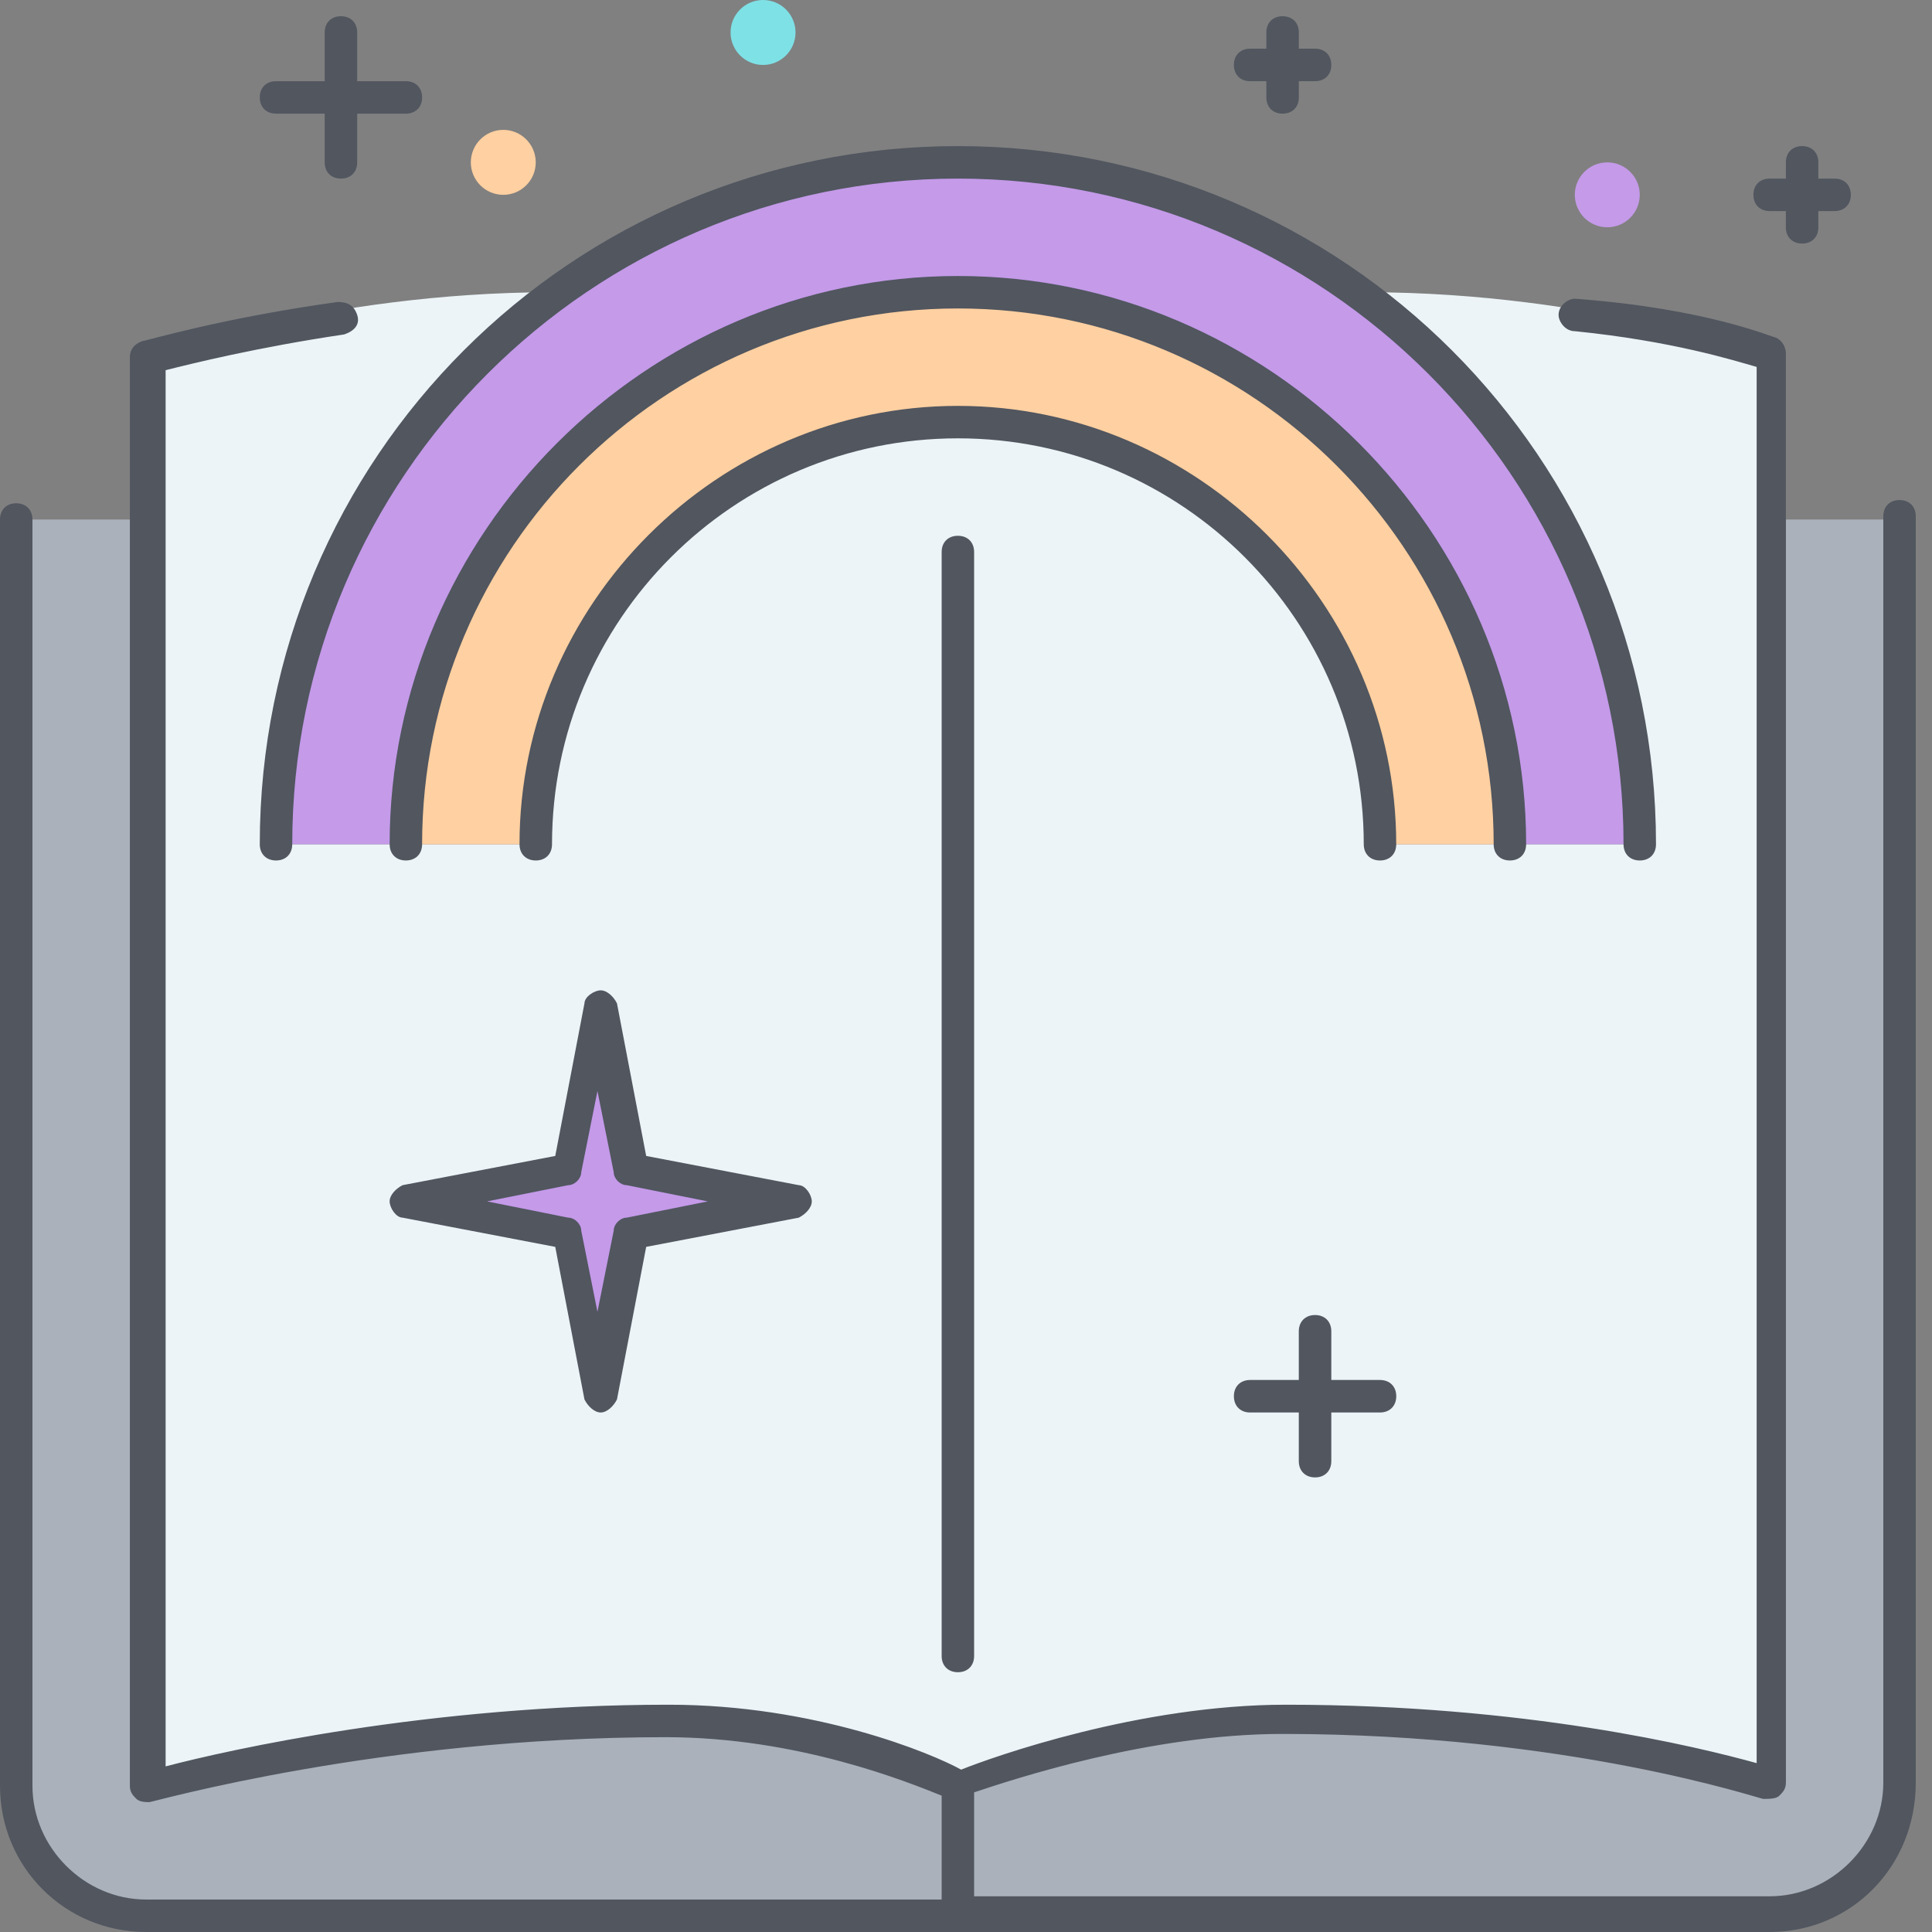
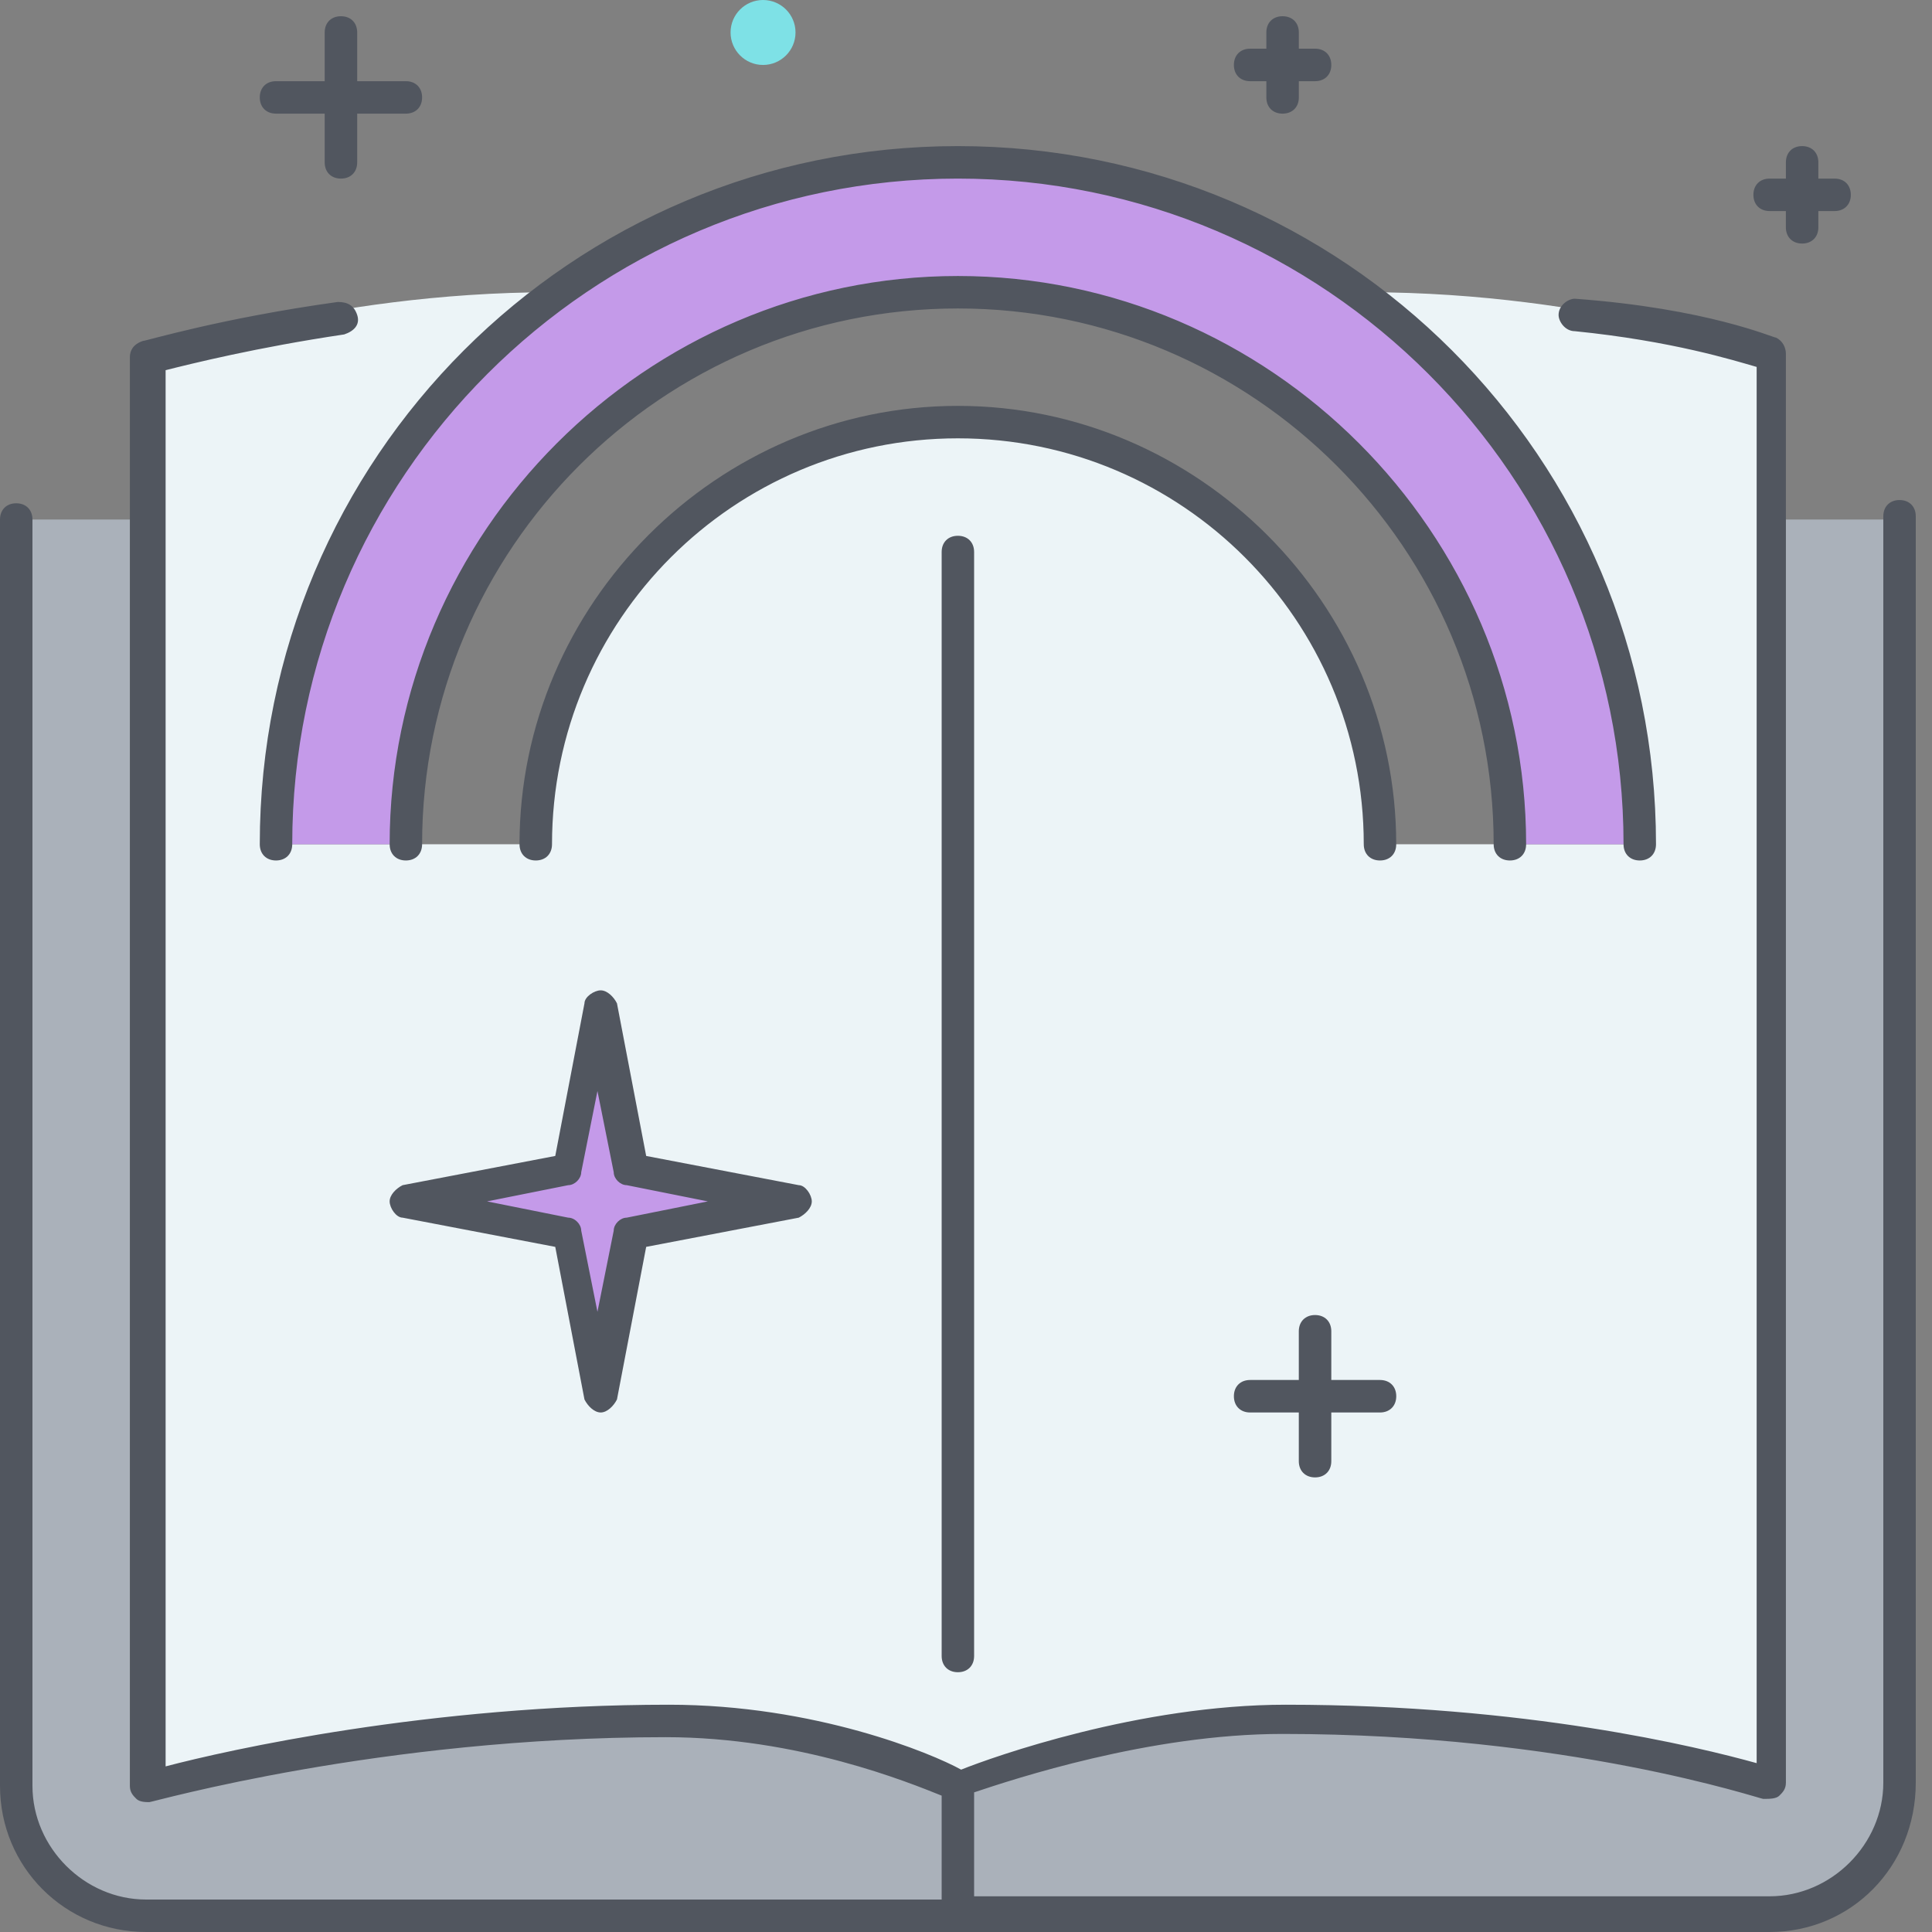
<svg xmlns="http://www.w3.org/2000/svg" width="50" height="50" viewBox="0 0 50 50" fill="none">
  <rect x="0" y="0" width="50" height="50" fill="#808080" stroke="none" />
  <path d="M3.781 9.244C3.781 9.244 8.403 7.563 14.286 7.563L14.37 7.647C10 10.84 7.227 16.05 7.227 21.849H10.588H13.949C13.949 15.798 18.823 10.925 24.874 10.925C30.924 10.925 35.798 15.798 35.798 21.849H39.159H42.521C42.521 16.05 39.663 10.84 35.294 7.647L35.378 7.563C41.26 7.563 45.882 9.244 45.882 9.244V13.446V46.219C45.882 46.219 40.84 44.538 33.277 44.538C29.075 44.538 24.873 46.219 24.873 46.219C24.873 46.219 21.512 44.538 17.311 44.538C9.747 44.538 3.865 46.219 3.865 46.219V13.446V9.244H3.781Z" fill="#ECF4F7" />
  <path d="M42.437 21.849H39.075C39.075 13.95 32.689 7.563 24.79 7.563C16.89 7.563 10.504 13.95 10.504 21.849H7.143C7.143 16.05 10 10.84 14.285 7.647C17.227 5.462 20.84 4.202 24.79 4.202C28.739 4.202 32.353 5.462 35.21 7.647C39.58 10.84 42.437 16.05 42.437 21.849Z" fill="#C49AE9" />
  <path d="M49.159 13.445V46.218C49.159 48.067 47.647 49.58 45.798 49.58H24.79V46.218C24.79 46.218 28.991 44.538 33.193 44.538C40.756 44.538 45.798 46.218 45.798 46.218V13.445H49.159ZM24.79 46.218V49.58H3.781C1.933 49.58 0.42 48.067 0.42 46.218V13.445H3.781V46.218C3.781 46.218 9.664 44.538 17.227 44.538C21.428 44.538 24.79 46.218 24.79 46.218Z" fill="#AAB1BA" />
-   <path d="M39.075 21.849H35.714C35.714 15.798 30.84 10.925 24.79 10.925C18.739 10.925 13.865 15.798 13.865 21.849H10.504C10.504 13.95 16.89 7.563 24.79 7.563C32.689 7.563 39.075 13.95 39.075 21.849Z" fill="#FFD0A1" />
  <path d="M16.386 30.252L20.588 31.092L16.386 31.933L15.546 36.135L14.706 31.933L10.504 31.092L14.706 30.252L15.546 26.05L16.386 30.252Z" fill="#C49AE9" />
-   <path d="M13.025 5.042C13.489 5.042 13.865 4.666 13.865 4.202C13.865 3.738 13.489 3.361 13.025 3.361C12.561 3.361 12.185 3.738 12.185 4.202C12.185 4.666 12.561 5.042 13.025 5.042Z" fill="#FFD0A1" />
  <path d="M19.747 1.681C20.212 1.681 20.588 1.304 20.588 0.84C20.588 0.376 20.212 0 19.747 0C19.283 0 18.907 0.376 18.907 0.84C18.907 1.304 19.283 1.681 19.747 1.681Z" fill="#7EE1E6" />
-   <path d="M41.596 5.882C42.06 5.882 42.437 5.506 42.437 5.042C42.437 4.578 42.06 4.202 41.596 4.202C41.132 4.202 40.756 4.578 40.756 5.042C40.756 5.506 41.132 5.882 41.596 5.882Z" fill="#C49AE9" />
  <path d="M45.798 50H3.782C1.681 50 0 48.319 0 46.218V13.445C0 13.193 0.168 13.025 0.42 13.025C0.672 13.025 0.84 13.193 0.84 13.445V46.218C0.84 47.815 2.185 49.16 3.782 49.16H24.37V46.471C23.529 46.135 20.672 44.958 17.227 44.958C9.832 44.958 3.95 46.639 3.866 46.639C3.782 46.639 3.614 46.639 3.53 46.555C3.446 46.471 3.361 46.387 3.361 46.219V9.244C3.361 9.076 3.445 8.908 3.698 8.824C3.782 8.824 5.714 8.235 8.74 7.815C8.992 7.815 9.16 7.899 9.244 8.151C9.328 8.403 9.16 8.571 8.908 8.655C6.639 8.992 4.958 9.412 4.286 9.58V45.714C5.882 45.294 11.092 44.118 17.311 44.118C21.093 44.118 24.118 45.378 24.874 45.798C25.714 45.462 29.496 44.118 33.277 44.118C39.496 44.118 43.95 45.21 45.462 45.63V9.496C44.874 9.328 43.277 8.824 40.756 8.571C40.504 8.571 40.336 8.319 40.336 8.151C40.336 7.899 40.588 7.731 40.756 7.731C44.202 7.983 45.882 8.739 45.967 8.739C46.135 8.823 46.219 8.992 46.219 9.16V46.135C46.219 46.303 46.135 46.387 46.05 46.471C45.967 46.555 45.798 46.555 45.63 46.555C45.546 46.555 40.588 44.874 33.193 44.874C29.748 44.874 26.218 46.05 25.21 46.386V49.076H45.798C47.395 49.076 48.74 47.731 48.74 46.134V13.361C48.74 13.109 48.908 12.941 49.16 12.941C49.412 12.941 49.58 13.109 49.58 13.361V46.134C49.58 48.319 47.899 50 45.798 50ZM24.79 43.277C24.538 43.277 24.37 43.109 24.37 42.857V14.286C24.37 14.034 24.538 13.866 24.79 13.866C25.042 13.866 25.21 14.034 25.21 14.286V42.857C25.21 43.109 25.042 43.277 24.79 43.277ZM34.034 38.235C33.782 38.235 33.613 38.067 33.613 37.815V36.555H32.353C32.101 36.555 31.933 36.386 31.933 36.134C31.933 35.882 32.101 35.714 32.353 35.714H33.613V34.454C33.613 34.202 33.782 34.033 34.034 34.033C34.286 34.033 34.454 34.202 34.454 34.454V35.714H35.714C35.966 35.714 36.135 35.882 36.135 36.134C36.135 36.386 35.966 36.555 35.714 36.555H34.454V37.815C34.454 38.067 34.286 38.235 34.034 38.235ZM15.546 36.555C15.378 36.555 15.21 36.386 15.126 36.218L14.37 32.269L10.42 31.513C10.252 31.513 10.084 31.261 10.084 31.092C10.084 30.924 10.252 30.756 10.42 30.672L14.37 29.916L15.126 25.966C15.126 25.798 15.378 25.63 15.546 25.63C15.714 25.63 15.883 25.798 15.967 25.966L16.723 29.916L20.672 30.672C20.841 30.672 21.009 30.924 21.009 31.092C21.009 31.261 20.84 31.428 20.672 31.513L16.723 32.269L15.967 36.218C15.882 36.386 15.714 36.555 15.546 36.555ZM12.605 31.092L14.706 31.513C14.874 31.513 15.042 31.681 15.042 31.849L15.462 33.95L15.883 31.849C15.883 31.681 16.051 31.513 16.219 31.513L18.319 31.092L16.219 30.672C16.05 30.672 15.883 30.504 15.883 30.336L15.462 28.235L15.042 30.336C15.042 30.504 14.874 30.672 14.706 30.672L12.605 31.092ZM42.437 22.269C42.185 22.269 42.017 22.101 42.017 21.849C42.017 12.353 34.286 4.622 24.79 4.622C15.294 4.622 7.563 12.353 7.563 21.849C7.563 22.101 7.395 22.269 7.143 22.269C6.891 22.269 6.723 22.101 6.723 21.849C6.723 11.849 14.79 3.781 24.79 3.781C34.79 3.781 42.857 11.849 42.857 21.849C42.857 22.101 42.689 22.269 42.437 22.269ZM39.076 22.269C38.824 22.269 38.656 22.101 38.656 21.849C38.656 14.202 32.437 7.983 24.79 7.983C17.143 7.983 10.924 14.202 10.924 21.849C10.924 22.101 10.756 22.269 10.504 22.269C10.252 22.269 10.084 22.101 10.084 21.849C10.084 13.781 16.723 7.143 24.79 7.143C32.857 7.143 39.496 13.781 39.496 21.849C39.496 22.101 39.328 22.269 39.076 22.269ZM35.714 22.269C35.462 22.269 35.294 22.101 35.294 21.849C35.294 16.05 30.588 11.344 24.79 11.344C18.992 11.344 14.286 16.05 14.286 21.849C14.286 22.101 14.118 22.269 13.866 22.269C13.614 22.269 13.445 22.101 13.445 21.849C13.445 15.63 18.571 10.504 24.79 10.504C31.008 10.504 36.134 15.63 36.134 21.849C36.135 22.101 35.966 22.269 35.714 22.269ZM46.639 6.303C46.387 6.303 46.218 6.134 46.218 5.882V5.462H45.798C45.546 5.462 45.378 5.294 45.378 5.042C45.378 4.79 45.546 4.622 45.798 4.622H46.219V4.202C46.219 3.949 46.387 3.781 46.639 3.781C46.891 3.781 47.059 3.95 47.059 4.202V4.622H47.479C47.731 4.622 47.899 4.79 47.899 5.042C47.899 5.294 47.731 5.462 47.479 5.462H47.059V5.883C47.059 6.134 46.891 6.303 46.639 6.303ZM8.824 4.622C8.571 4.622 8.403 4.454 8.403 4.202V2.941H7.143C6.891 2.941 6.723 2.773 6.723 2.521C6.723 2.269 6.891 2.101 7.143 2.101H8.403V0.84C8.403 0.588 8.571 0.42 8.824 0.42C9.076 0.42 9.244 0.588 9.244 0.84V2.101H10.504C10.756 2.101 10.924 2.269 10.924 2.521C10.924 2.773 10.756 2.941 10.504 2.941H9.244V4.202C9.244 4.454 9.076 4.622 8.824 4.622ZM33.193 2.941C32.941 2.941 32.773 2.773 32.773 2.521V2.101H32.353C32.101 2.101 31.933 1.933 31.933 1.681C31.933 1.428 32.101 1.26 32.353 1.26H32.773V0.84C32.773 0.588 32.941 0.42 33.193 0.42C33.445 0.42 33.614 0.588 33.614 0.84V1.26H34.034C34.286 1.26 34.454 1.429 34.454 1.681C34.454 1.933 34.286 2.101 34.034 2.101H33.614V2.521C33.614 2.773 33.445 2.941 33.193 2.941Z" fill="#51565F" />
</svg>